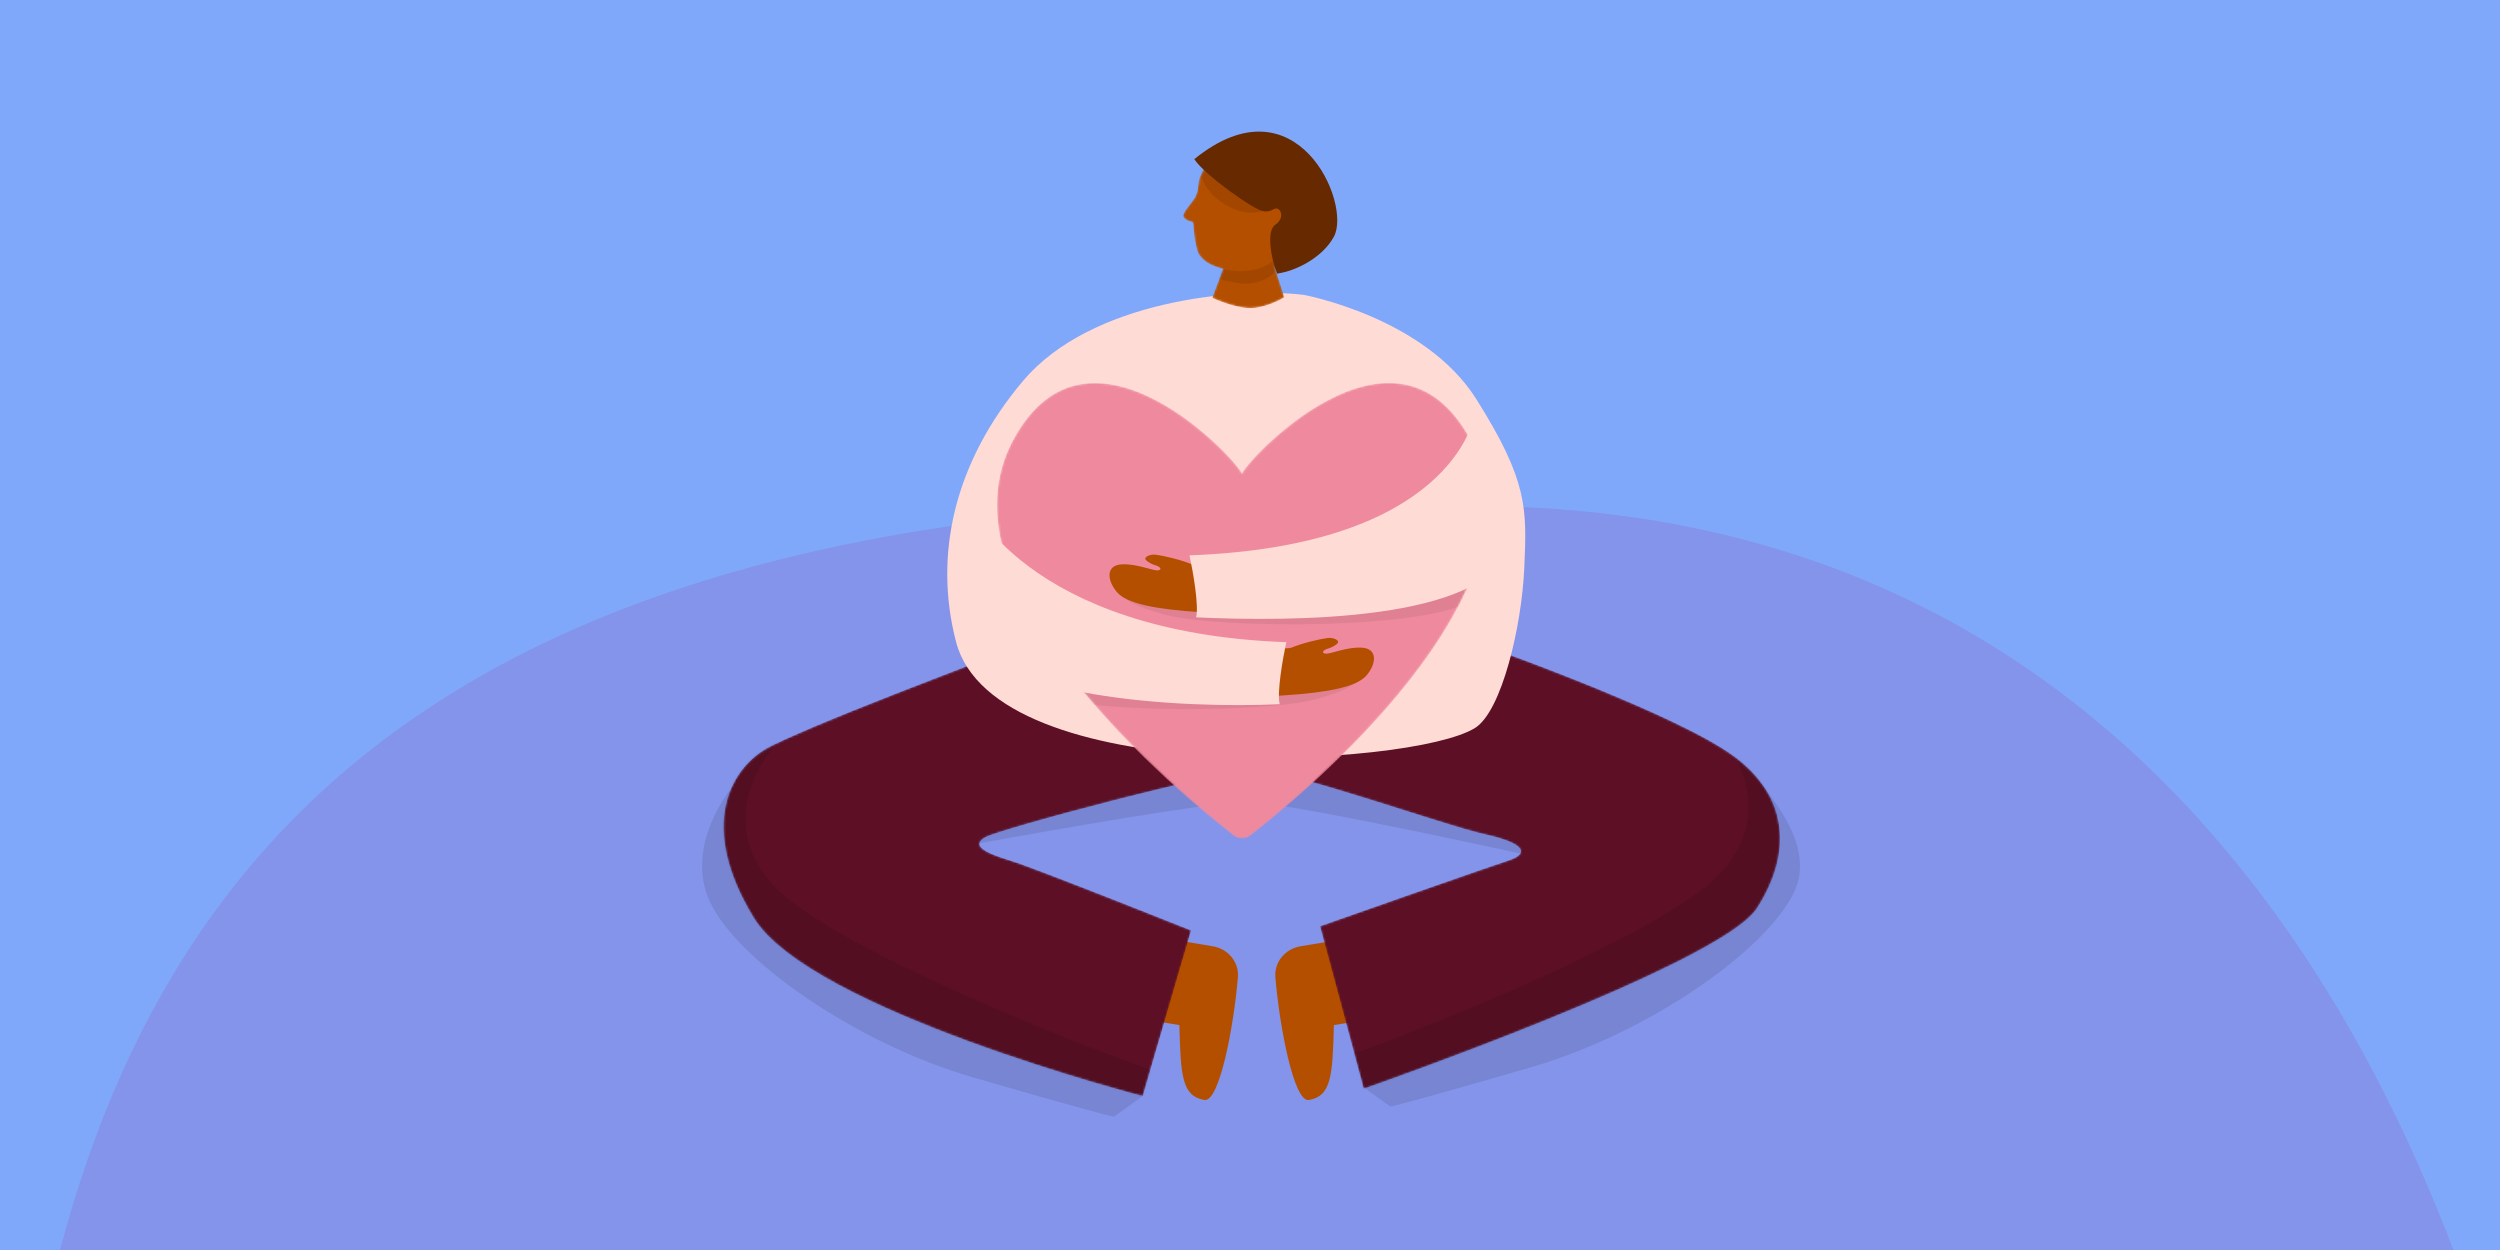
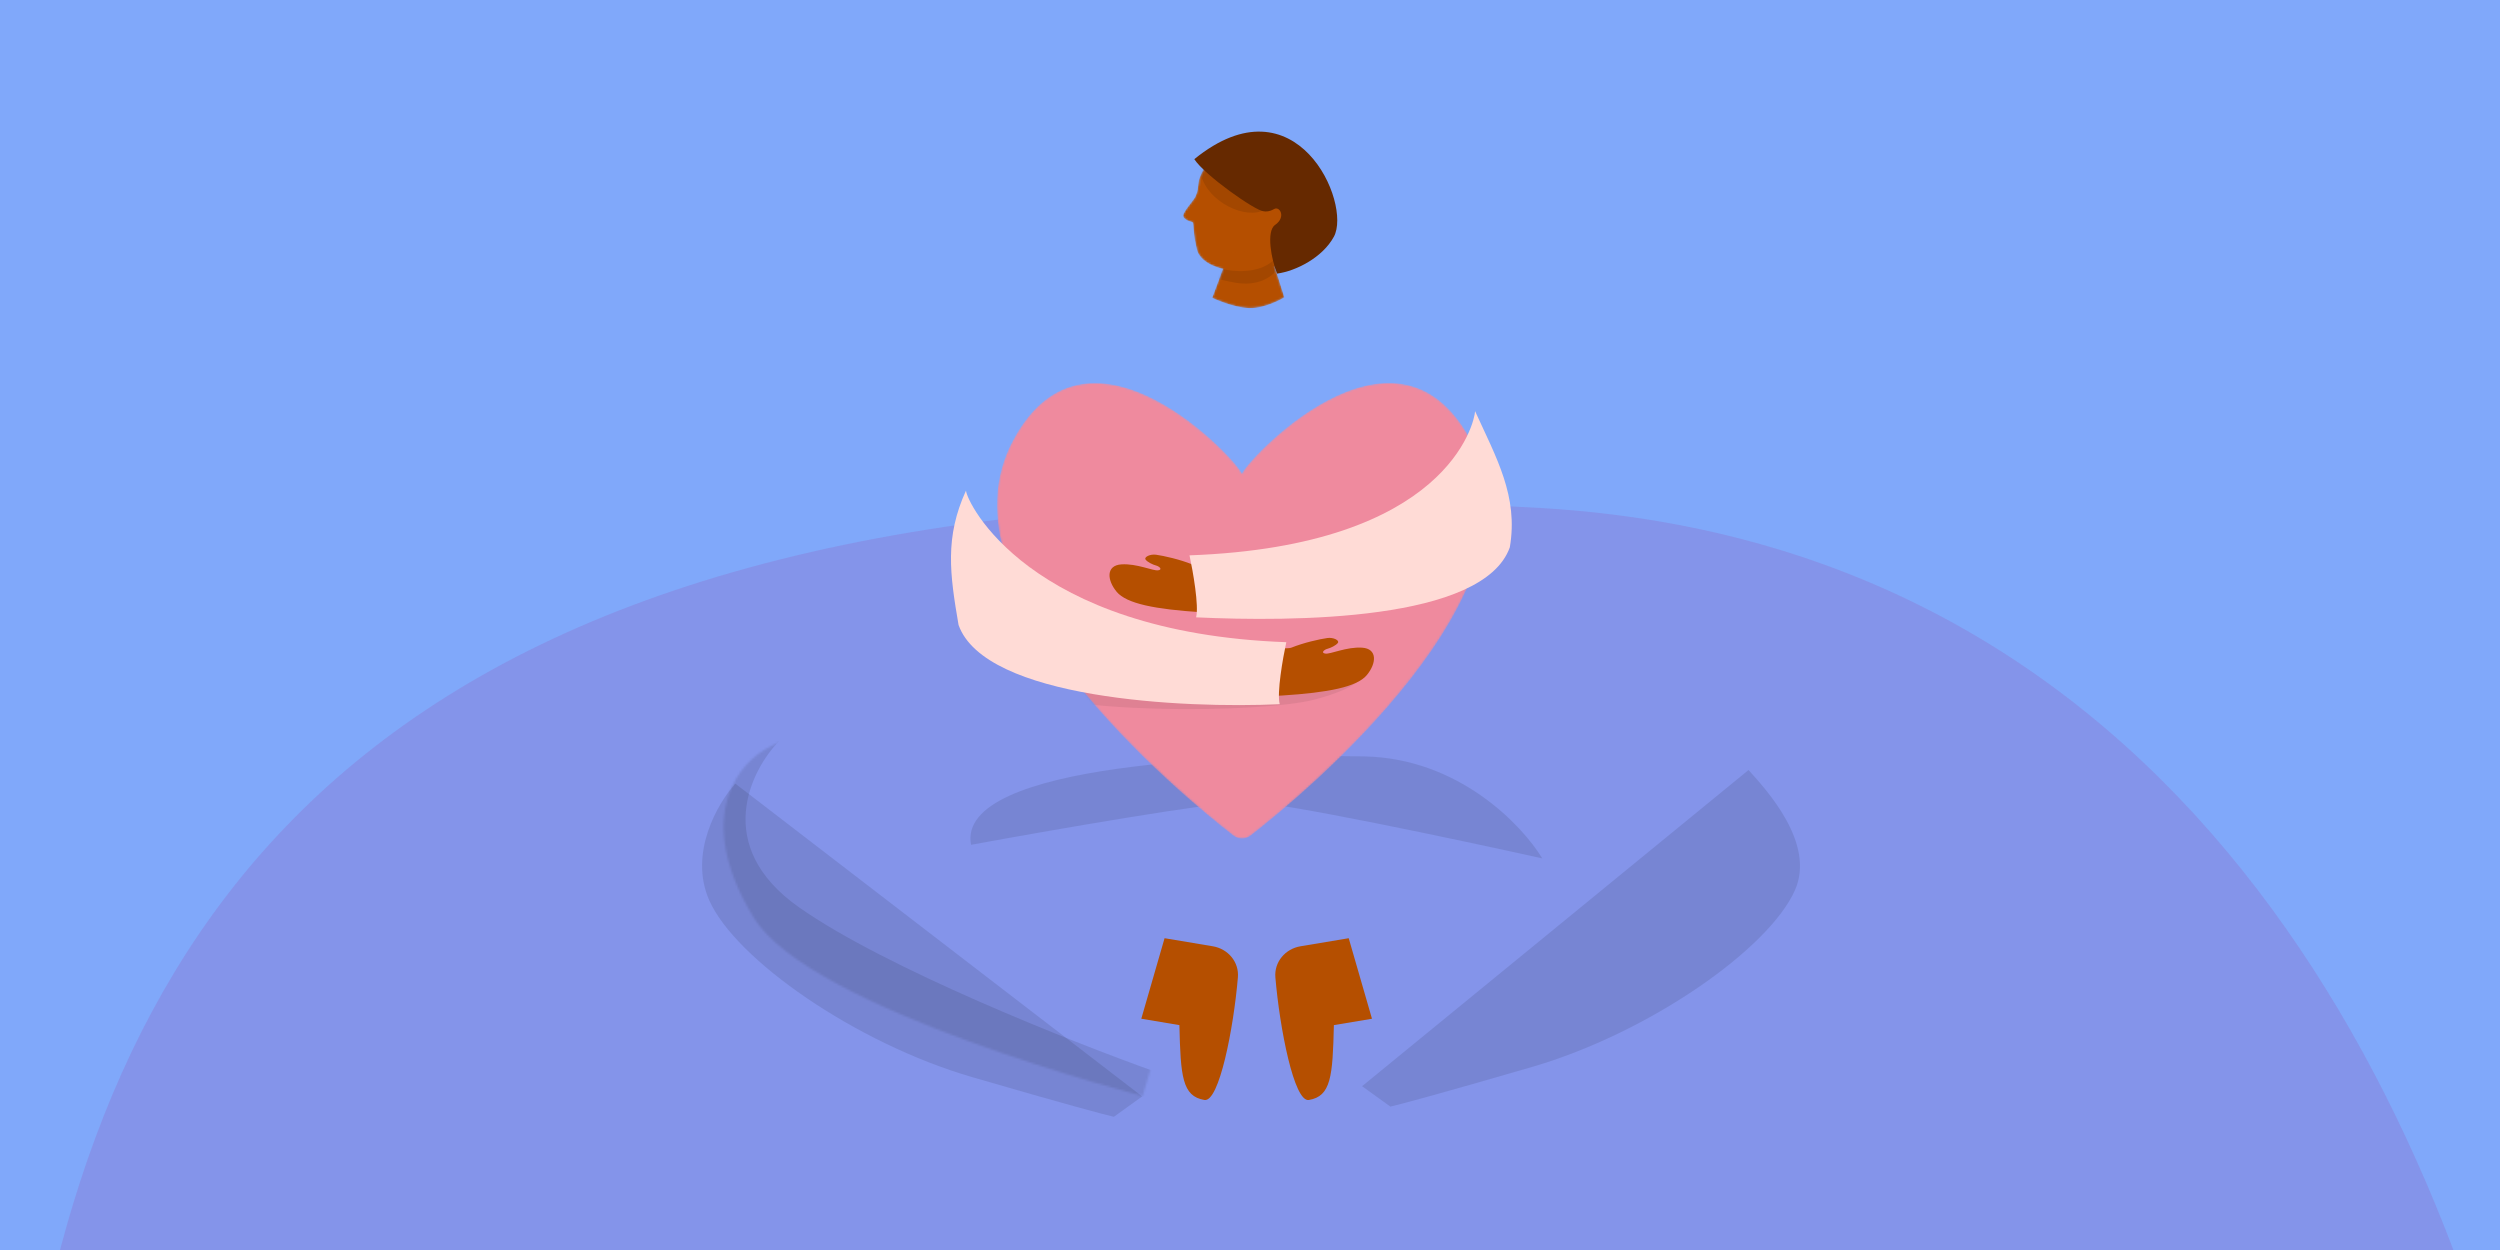
<svg xmlns="http://www.w3.org/2000/svg" width="1200" height="600" viewBox="0 0 1200 600" fill="none">
  <g clip-path="url(#clip0_2944_1259)">
    <rect width="1200" height="600" fill="#80A8FA" />
    <path opacity="0.6" d="M740.118 243.871C1054.55 262.559 1180.35 541.42 1221.84 757.595C1263.32 973.769 1128.28 1275.94 915.182 1340.07C701.734 1403.91 495.43 1432.67 277.767 1302.77C60.103 1172.87 -30.144 871.015 21.052 632.538C72.171 393.436 233.214 213.924 740.118 243.871Z" fill="#8788DF" />
    <path d="M598.3 384.837C582.632 384.837 503.643 398.618 466.107 405.509C458.491 365.797 598.3 361.989 654.876 363.077C700.137 363.947 730.674 396.08 740.284 412.037C699.484 402.97 613.967 384.837 598.3 384.837Z" fill="black" fill-opacity="0.1" />
    <path d="M340.443 432.167C330.433 409.536 344.613 385.382 352.955 376.134L548.252 526.279L534.652 536.071C530.663 535.164 511.477 530.087 466.651 517.031C410.619 500.711 352.955 460.455 340.443 432.167Z" fill="black" fill-opacity="0.1" />
    <path d="M861.597 427.269C871.607 404.639 847.634 378.853 839.293 369.605L653.788 521.382L667.388 531.174C671.377 530.267 690.563 525.19 735.389 512.134C791.421 495.814 849.085 455.558 861.597 427.269Z" fill="black" fill-opacity="0.1" />
    <path d="M582.136 454.214L558.991 450.34L547.821 488.993L566.11 492.053C566.694 516.653 567.446 526.202 578.114 527.988C585.228 529.178 592.134 493.457 594.191 469.151C594.817 461.757 589.456 455.439 582.136 454.214Z" fill="#B54F00" />
    <path d="M624.237 454.214L647.383 450.34L658.553 488.993L640.263 492.053C639.68 516.653 638.928 526.202 628.259 527.988C621.146 529.178 614.24 493.457 612.182 469.151C611.557 461.757 616.918 455.439 624.237 454.214Z" fill="#B54F00" />
    <mask id="mask0_2944_1259" style="mask-type:alpha" maskUnits="userSpaceOnUse" x="347" y="314" width="508" height="213">
      <path d="M723.798 314.048C723.798 314.048 805.012 343.297 831.634 362.5C858.256 381.702 860.714 408.89 843.363 435.915C826.012 462.94 654.605 522.582 654.605 522.582L633.605 444.581C633.605 444.581 712.607 416.716 723.798 413.125C734.989 409.533 731.115 404.459 712.389 400.378C693.663 396.296 619.093 369.615 602.661 369.615C586.229 369.615 480.035 397.834 472.895 401.908C465.754 405.983 473.405 409.554 485.147 413.125C496.889 416.696 571.73 446.595 571.73 446.595L548.497 526.126C548.497 526.126 388.812 484.83 361.775 440.48C334.737 396.13 351.061 369.553 366.88 359.901C382.7 350.249 479.257 314.027 479.257 314.027L723.798 314.048Z" fill="#0A468F" />
    </mask>
    <g mask="url(#mask0_2944_1259)">
-       <path d="M723.798 314.048C723.798 314.048 805.012 343.297 831.634 362.5C858.256 381.702 860.714 408.89 843.363 435.915C826.012 462.94 654.605 522.582 654.605 522.582L633.605 444.581C633.605 444.581 712.607 416.716 723.798 413.125C734.989 409.533 731.115 404.459 712.389 400.378C693.663 396.296 619.093 369.615 602.661 369.615C586.229 369.615 480.035 397.834 472.895 401.908C465.754 405.983 473.405 409.554 485.147 413.125C496.889 416.696 571.73 446.595 571.73 446.595L548.497 526.126C548.497 526.126 388.812 484.83 361.775 440.48C334.737 396.13 351.061 369.553 366.88 359.901C382.7 350.249 479.257 314.027 479.257 314.027L723.798 314.048Z" fill="#5C0F25" />
      <path d="M383.418 435.428C342.074 406.27 360.026 369.967 374.17 355.46C364.015 355.46 339.354 363.294 343.706 427.268C348.058 491.243 487.686 528.09 554.235 534.437V514.309C514.523 500.165 424.763 464.587 383.418 435.428Z" fill="black" fill-opacity="0.1" />
-       <path d="M813.725 429.445C855.07 400.287 837.117 363.984 822.973 349.477C833.128 349.477 857.79 357.31 853.438 421.285C849.085 485.26 709.458 522.107 642.908 528.454V508.326C682.621 494.182 772.381 458.604 813.725 429.445Z" fill="black" fill-opacity="0.1" />
    </g>
    <mask id="mask1_2944_1259" style="mask-type:alpha" maskUnits="userSpaceOnUse" x="567" y="70" width="59" height="62">
      <path fill-rule="evenodd" clip-rule="evenodd" d="M613.205 127.295C617.632 124.018 621.109 119.62 623.279 114.55C625.45 109.481 626.237 103.924 625.558 98.448C623.956 81.685 610.849 69.224 596.254 70.618C594.486 70.77 592.744 71.145 591.07 71.735V71.735C587.483 72.621 584.179 74.405 581.469 76.921C578.758 79.436 576.729 82.601 575.572 86.118C575.35 87.286 575.217 88.397 575.081 89.462C574.959 91.33 574.452 93.152 573.59 94.813C573.053 95.676 572.246 96.709 571.354 97.846C569.659 100.062 567.836 102.435 567.949 103.618C568.063 104.802 569.734 105.837 571.008 106.193C572.281 106.549 572.569 106.57 572.666 107.086C572.763 107.602 572.802 108.507 572.933 109.88C573.201 113.519 573.817 117.125 574.772 120.647C577.221 126.816 585.549 129.174 591.919 129.998L592.722 129.922C595.673 130.965 598.819 131.334 601.929 131.001C605.181 130.714 608.337 129.745 611.19 128.157L613.221 127.963C613.217 127.915 613.237 127.627 613.205 127.295Z" fill="#EC89D4" />
    </mask>
    <g mask="url(#mask1_2944_1259)">
      <path fill-rule="evenodd" clip-rule="evenodd" d="M613.205 127.295C617.632 124.018 621.109 119.62 623.279 114.55C625.45 109.481 626.237 103.924 625.558 98.448C623.956 81.685 610.849 69.224 596.254 70.618C594.486 70.77 592.744 71.145 591.07 71.735V71.735C587.483 72.621 584.179 74.405 581.469 76.921C578.758 79.436 576.729 82.601 575.572 86.118C575.35 87.286 575.217 88.397 575.081 89.462C574.959 91.33 574.452 93.152 573.59 94.813C573.053 95.676 572.246 96.709 571.354 97.846C569.659 100.062 567.836 102.435 567.949 103.618C568.063 104.802 569.734 105.837 571.008 106.193C572.281 106.549 572.569 106.57 572.666 107.086C572.763 107.602 572.802 108.507 572.933 109.88C573.201 113.519 573.817 117.125 574.772 120.647C577.221 126.816 585.549 129.174 591.919 129.998L592.722 129.922C595.673 130.965 598.819 131.334 601.929 131.001C605.181 130.714 608.337 129.745 611.19 128.157L613.221 127.963C613.217 127.915 613.237 127.627 613.205 127.295Z" fill="#B54F00" />
      <path d="M575.995 81.283C577.271 95.065 595.361 104.892 605.371 101.411C617.883 97.059 586.331 69.315 575.995 81.283Z" fill="black" fill-opacity="0.1" />
    </g>
-     <path d="M625.593 141.493C625.593 141.493 683.785 152.14 708.638 191.599C733.49 231.058 732.885 244.206 731.667 272.414C730.45 300.622 720.846 341.389 708.046 349.407C677.515 368.536 477.479 379.217 458.912 308.114C447.907 266.012 458.306 221.676 491.034 182.857C523.763 144.037 594.075 137.762 625.593 141.522" fill="#FFDBD6" />
    <mask id="mask2_2944_1259" style="mask-type:alpha" maskUnits="userSpaceOnUse" x="581" y="119" width="36" height="29">
      <path d="M609.264 119.92L616.486 142.735C616.486 142.735 607.729 148.108 599.714 147.892C591.699 147.676 581.862 142.968 581.862 142.968L589.953 121.221L609.264 119.92Z" fill="#EC89D4" />
    </mask>
    <g mask="url(#mask2_2944_1259)">
      <path d="M609.264 119.92L616.486 142.735C616.486 142.735 607.729 148.108 599.714 147.892C591.699 147.676 581.862 142.968 581.862 142.968L589.953 121.221L609.264 119.92Z" fill="#B54F00" />
      <path d="M610.813 125.346C603.85 131.439 591.954 130.423 586.877 129.154C581.618 130.061 575.453 132.636 592.861 135.682C614.621 139.49 619.517 117.73 610.813 125.346Z" fill="black" fill-opacity="0.1" />
    </g>
    <path d="M606.625 101.417C602.708 101.395 577.949 83.847 573.276 76.387C622.236 36.675 648.892 97.603 640.286 113.571C634.882 123.598 622.062 130.112 612.988 131.331C610.304 124.788 607.66 110.997 612.029 107.975C617.49 104.197 614.256 98.739 611.527 100.356C609.344 101.649 607.349 101.602 606.625 101.417Z" fill="#662900" />
    <mask id="mask3_2944_1259" style="mask-type:alpha" maskUnits="userSpaceOnUse" x="478" y="183" width="236" height="220">
      <path d="M600.402 401.014C597.862 402.991 594.451 402.991 591.91 401.016C567.478 382.021 447.262 283.436 486.294 211.267C522.85 143.059 596.118 223.119 596.118 227.552C596.118 223.289 669.308 142.931 705.942 211.225C745.01 283.356 624.827 382.007 600.402 401.014Z" fill="#F4B4BF" />
    </mask>
    <g mask="url(#mask3_2944_1259)">
      <path d="M600.402 401.014C597.862 402.991 594.451 402.991 591.91 401.016C567.478 382.021 447.262 283.436 486.294 211.267C522.85 143.059 596.118 223.119 596.118 227.552C596.118 223.289 669.308 142.931 705.942 211.225C745.01 283.356 624.827 382.007 600.402 401.014Z" fill="#EF8A9E" />
-       <path d="M559.56 295.149C539.144 289.823 534.78 283.807 535.149 281.464L694.555 271.848C707.377 273.081 724.957 275.917 707.5 287.752C685.679 302.546 585.079 301.806 559.56 295.149Z" fill="black" fill-opacity="0.07" />
      <path d="M630.87 335.832C651.286 330.506 655.65 324.49 655.28 322.148L495.874 312.532C483.053 313.764 465.473 316.6 482.93 328.435C504.751 343.229 605.35 342.489 630.87 335.832Z" fill="black" fill-opacity="0.07" />
    </g>
    <path d="M479.915 261.819C479.915 261.819 485.59 308.463 506.671 319.929C529.602 333.861 592.984 335.283 615.311 333.861C637.637 332.44 651.343 329.736 656.065 324.05C660.786 318.364 661.221 311.371 653.809 310.878C646.396 310.384 638.56 314.1 636.169 313.731C633.778 313.362 635.735 311.781 637.168 311.422C638.6 311.063 641.31 309.815 642.184 308.583C643.057 307.351 639.994 305.848 637.168 306.244C633.376 306.776 625.745 308.493 619.845 310.878C613.946 313.262 547.479 300.515 535.52 297.368C521.465 293.669 514.095 287.978 506.671 282.204C486.7 266.67 479.915 261.819 479.915 261.819Z" fill="#B54F00" />
    <path d="M709.718 218.59C709.718 218.59 724.881 260.349 705.649 278.136C688.318 296.88 599.089 295.305 576.763 293.883C554.437 292.462 540.73 289.758 536.009 284.072C531.287 278.386 530.853 271.393 538.265 270.9C545.677 270.406 553.513 274.122 555.904 273.753C558.295 273.383 556.338 271.803 554.906 271.444C553.473 271.085 550.763 269.837 549.889 268.605C549.016 267.373 552.079 265.87 554.906 266.266C558.698 266.797 566.328 268.515 572.228 270.9C578.128 273.284 644.685 260.528 656.923 257.76C670.478 255.548 680.794 252.623 687.251 250.363C709.529 237.448 709.718 218.59 709.718 218.59Z" fill="#B54F00" />
    <path d="M617.421 308.255C493.441 303.747 463.917 240.834 463.677 235.476C453.445 257.972 455.91 275.474 460.104 299.979C472.748 335.556 568.146 340.157 614.265 338.01C612.822 332.6 615.767 315.919 617.421 308.255Z" fill="#FFDBD6" />
    <path d="M570.967 266.568C694.946 262.06 707.798 202.708 708.038 197.349C718.271 219.845 728.905 238.215 724.71 262.72C712.066 298.298 620.241 298.47 574.123 296.323C575.565 290.913 572.62 274.232 570.967 266.568Z" fill="#FFDBD6" />
  </g>
  <defs>
    <clipPath id="clip0_2944_1259">
      <rect width="1200" height="600" fill="white" />
    </clipPath>
  </defs>
</svg>